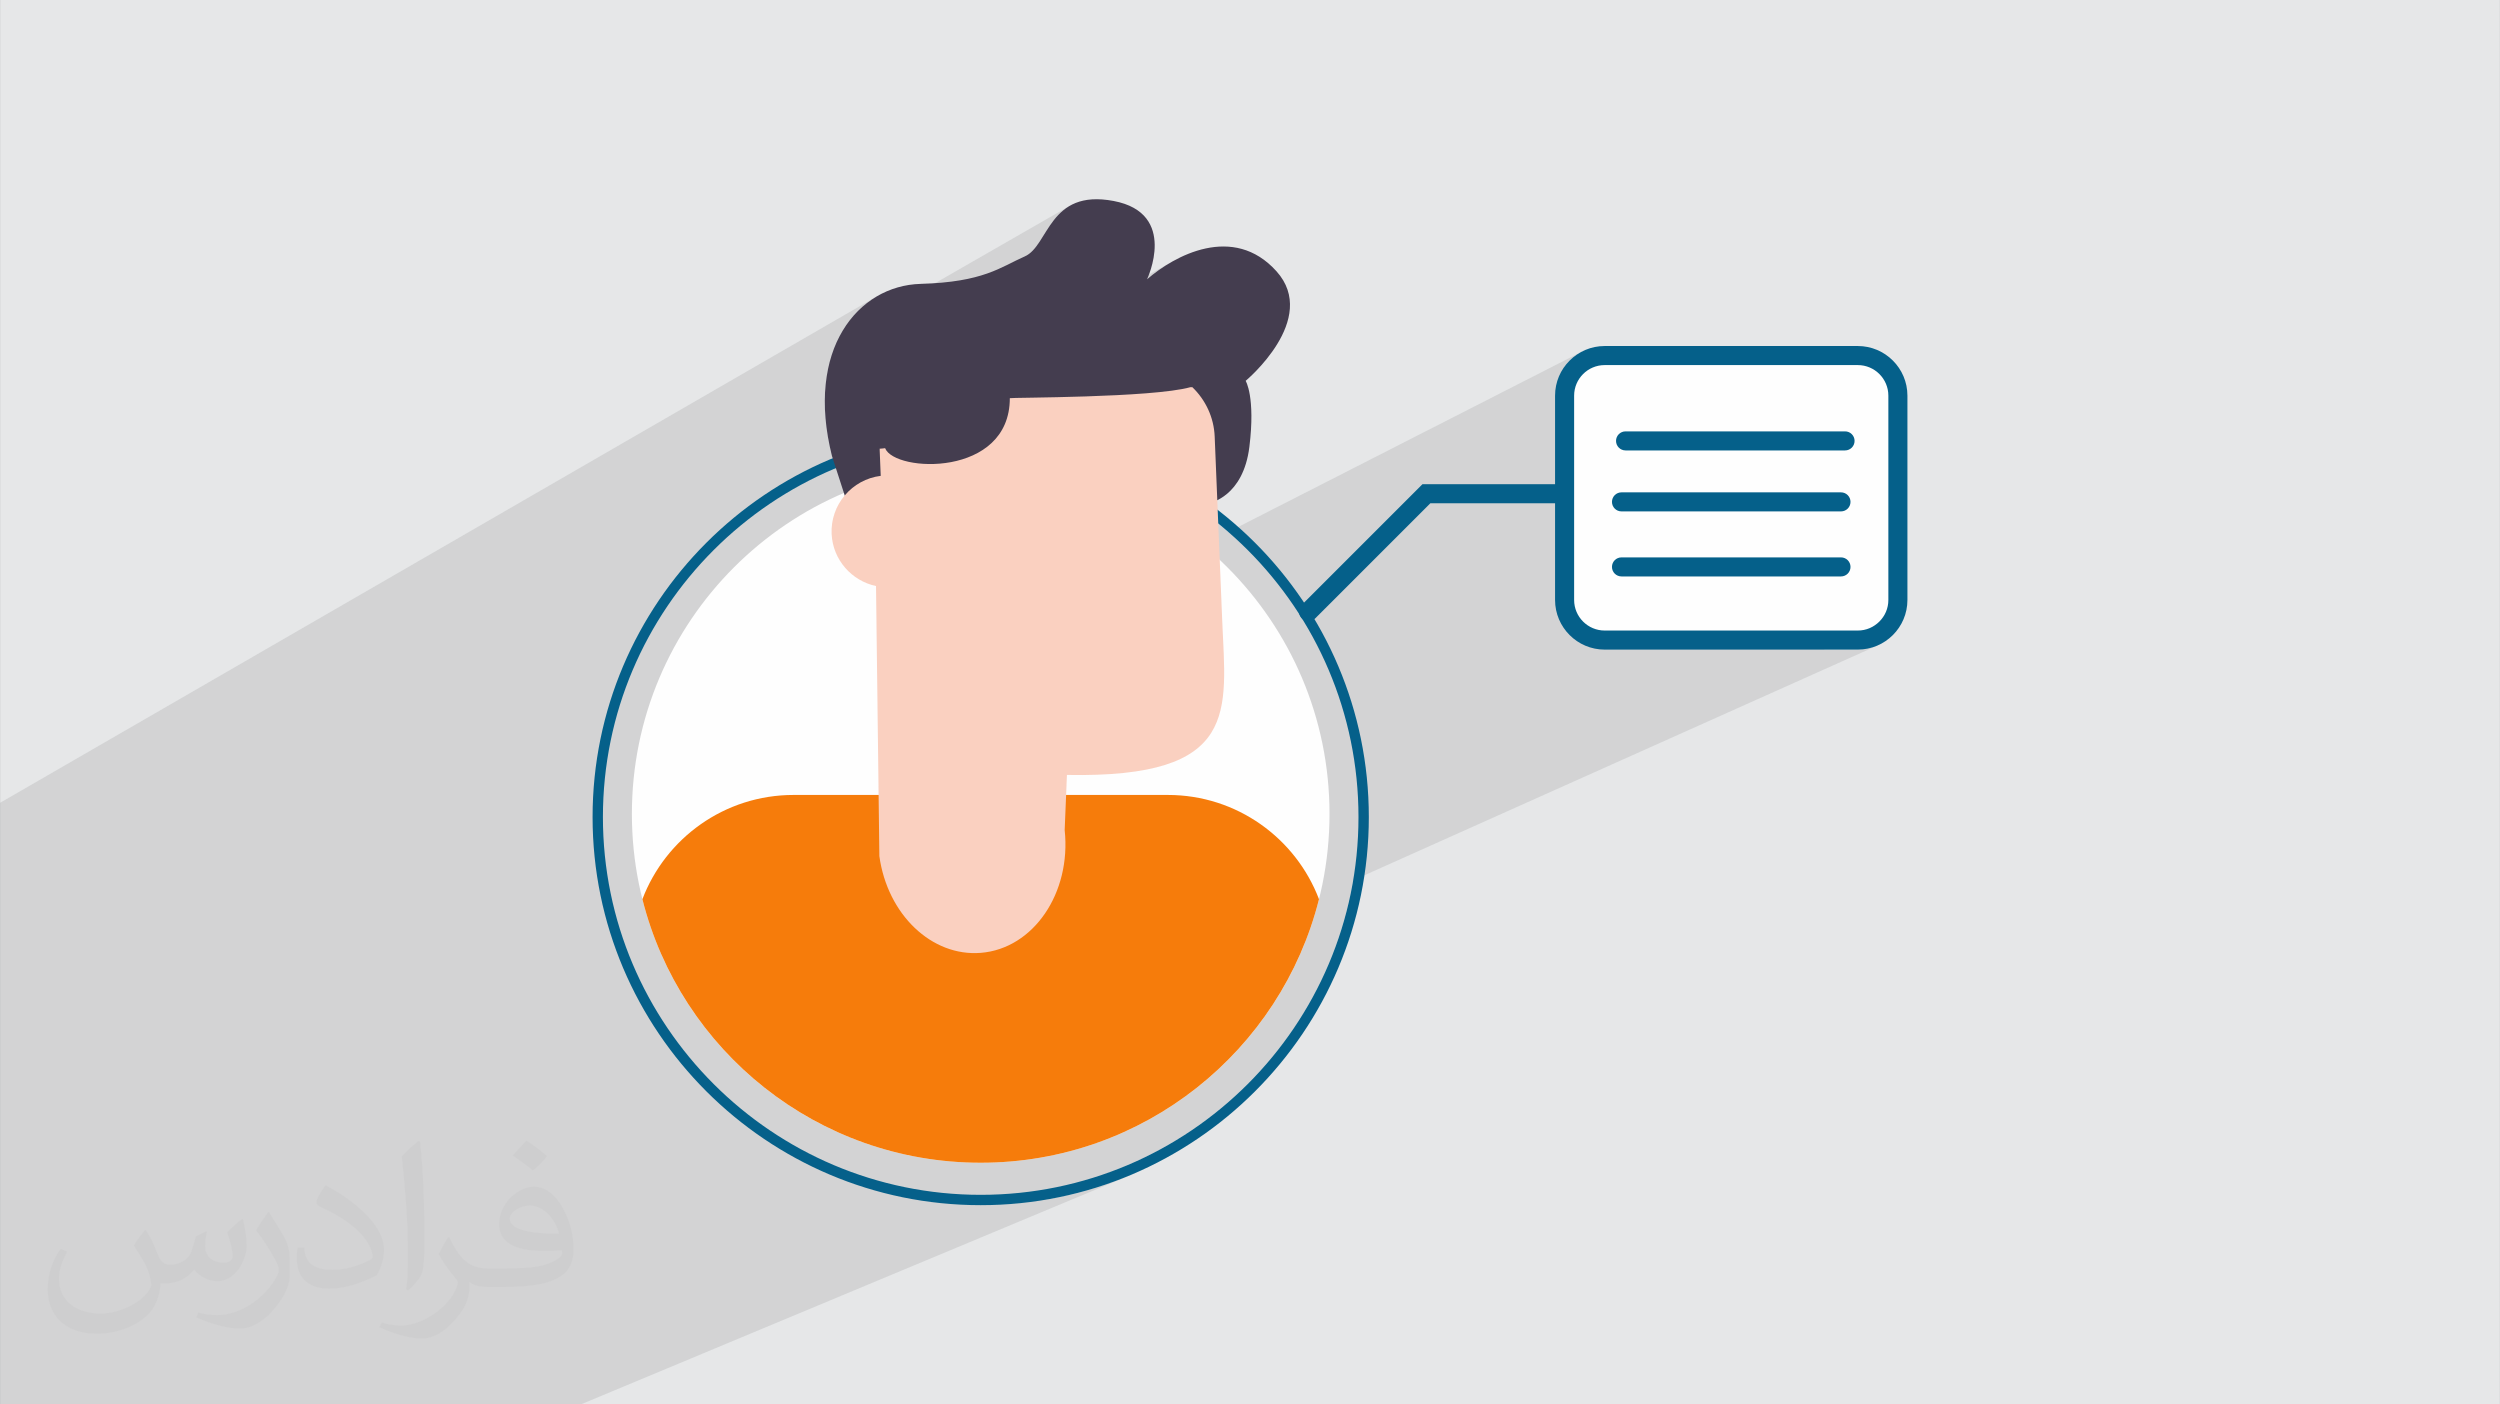
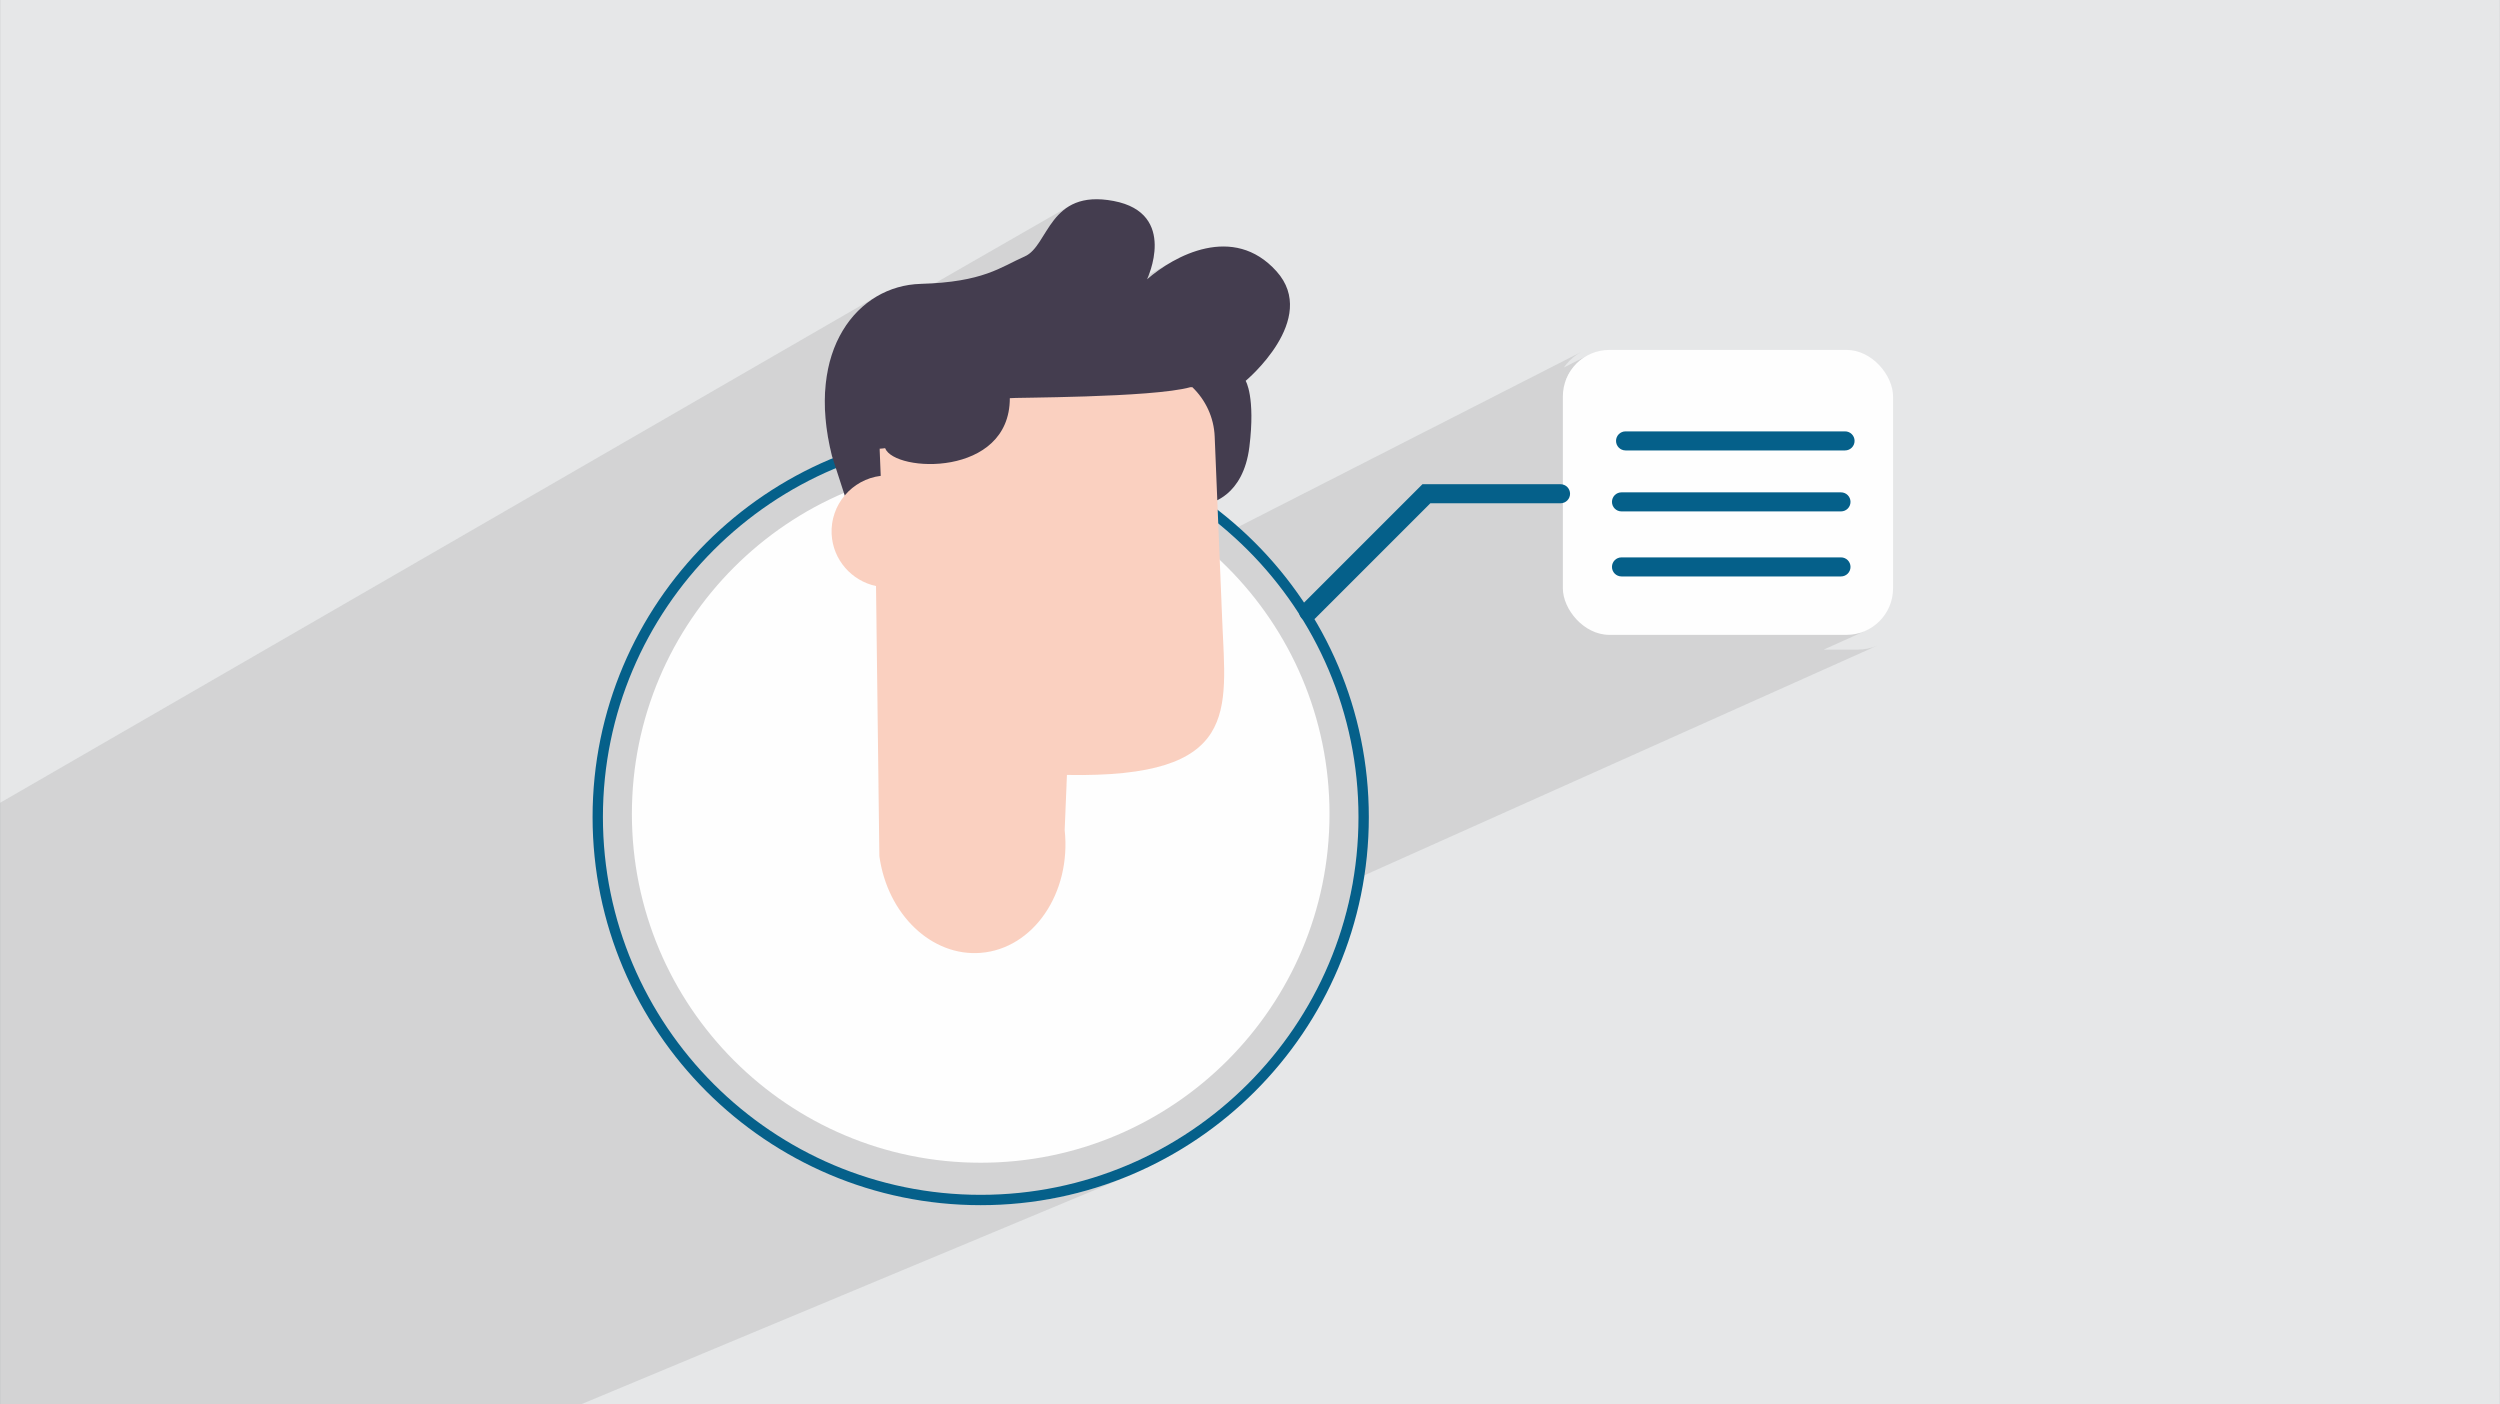
<svg xmlns="http://www.w3.org/2000/svg" xml:space="preserve" width="3.708in" height="2.083in" version="1.0" style="shape-rendering:geometricPrecision; text-rendering:geometricPrecision; image-rendering:optimizeQuality; fill-rule:evenodd; clip-rule:evenodd" viewBox="0 0 3702.73 2080.18">
  <rect x="0" y="0" width="3702.73" height="2080.18" fill="#808080" stroke="none" />
  <defs>
    <style type="text/css">
   
    .fil3 {fill:#FEFEFE}
    .fil0 {fill:#E6E7E8}
    .fil4 {fill:#FEFEFE;fill-rule:nonzero}
    .fil8 {fill:#FAD0C0;fill-rule:nonzero}
    .fil7 {fill:#443D4F;fill-rule:nonzero}
    .fil5 {fill:#05608A;fill-rule:nonzero}
    .fil6 {fill:#F67C0B;fill-rule:nonzero}
    .fil2 {fill:#373435;fill-opacity:0.031}
    .fil1 {fill:#2B2A29;fill-opacity:0.102}
   
  </style>
  </defs>
  <g id="Layer_x0020_1">
    <path class="fil0" d="M-0 0l3702.73 0 0 2080.18 -3702.73 0 0 -2080.18z" />
    <path class="fil1" d="M2732.22 852.71l-176.72 81.24 196.13 0 4.62 -0.24 4.49 -0.68 4.33 -1.12 4.16 -1.53 -17.05 7.69 3.18 -0.82 6.33 -2.33 -60.53 27.27 50.47 0 7.5 -0.38 7.29 -1.12 7.04 -1.81 6.75 -2.48 -776.18 347.56 -3.38 18.86 -6.26 27.05 -7.55 26.53 -8.81 25.99 -10.03 25.4 -11.22 24.78 -12.37 24.12 -13.49 23.43 -14.57 22.71 -15.61 21.95 -16.62 21.15 -17.6 20.31 -18.54 19.44 -19.44 18.54 -20.32 17.6 -21.15 16.63 -21.94 15.61 -22.71 14.57 -23.43 13.49 -24.12 12.37 -24.78 11.22 -122.59 51.36 20.69 -3.7 27.79 -6.43 27.26 -7.76 26.7 -9.05 26.09 -10.31 -815.69 340.35 -36.21 0 -70.2 0 -39.45 0 -0.23 0 -95.69 0 -510.29 0 -57.7 0 -28.37 0 -14.44 0 -7.76 0 0 -119.19 0 -47.24 0 -12.34 0 -3.13 0 -26.79 0 -1.29 0 -7.24 0 -16 0 -8.02 0 -32.8 0 -62.39 0 -57.32 0 -15.52 0 -1.45 0 -5.75 0 -107.32 0 -59.28 0 -37.3 0 -2.27 0 -15.07 0 -8.18 0 -0.7 0 -13.84 0 -5.73 0 -0.66 0 -2.2 0 -24.54 0 -2.13 0 -9.42 0 -14.86 0 -0.34 0 -1.65 0 -4.48 0 -108.03 0 -30.82 0 -25.76 1298.23 -749.97 -7.3 4.63 -7.04 5.12 -6.77 5.61 -6.47 6.09 -6.16 6.56 -5.83 7.04 -5.47 7.5 -5.11 7.96 -4.71 8.42 -1.78 3.66 341.81 -196.33 -4.42 2.88 -4.12 3.14 -3.84 3.36 -3.59 3.55 -3.36 3.72 -3.16 3.85 -2.99 3.95 -2.83 4.02 -2.71 4.06 -2.6 4.06 -2.52 4.04 -2.46 3.98 -2.44 3.89 -2.43 3.77 -2.45 3.62 -2.49 3.44 -2.56 3.22 -2.65 2.98 -2.76 2.7 -2.91 2.39 -3.07 2.05 -294.57 168.03 -0.17 0.72 -1.99 11.04 -1.46 11.46 -0.92 11.87 -0.36 12.28 0.22 12.69 0.81 13.08 1.43 13.48 2.06 13.86 2.72 14.24 1.85 7.98 506.17 -281.72 -5.48 3.17 -5.3 3.26 -5.1 3.33 -4.89 3.37 -4.66 3.4 -4.42 3.39 -4.17 3.36 -3.91 3.31 -467.16 259.74 0.47 2.04 5.82 17.97 22.27 -8.8 16.02 -5.43 26.59 -14.69 -0.03 2.5 0.17 4.05 9.78 -2.78 27.05 -6.26 27.53 -4.93 7.43 -0.95 120.81 -66.35 -0.49 10.67 -1.43 9.96 -2.31 9.26 -3.13 8.58 -3.89 7.92 -4.59 7.27 -5.23 6.64 -1.04 1.08 7.74 0.2 28.38 2.16 27.97 3.57 27.53 4.93 27.05 6.26 26.53 7.56 25.98 8.81 25.4 10.03 24.78 11.22 24.12 12.37 23.43 13.49 22.71 14.57 1.23 0.88 25.3 -2.3 0.56 -0.12 1.59 -0.4 2.49 -0.78 3.26 -1.23 3.89 -1.77 -26.88 13.87 10.5 7.47 21.15 16.62 10.87 9.42 522.63 -266.58 -6.06 3.69 -5.66 4.23 -5.22 4.75 -4.75 5.22 -3.74 4.99 34.65 -17.64 -5.69 3.46 -5.31 3.98 -4.9 4.46 -4.46 4.9 -3.98 5.31 -3.46 5.69 -2.91 6.02 -1.57 4.27 36.52 -18.51 -3.73 2.27 -3.49 2.61 -3.22 2.92 -2.92 3.22 -2.61 3.48 -2.27 3.73 -1.91 3.95 -1.53 4.16 -1.12 4.33 -0.68 4.49 -0.24 4.62 0 89.05 70.69 -35.02 2.65 -0.82 2.85 -0.29 325.11 0 2.85 0.29 2.65 0.82 2.4 1.3 2.09 1.73 1.73 2.09 1.3 2.4 0.82 2.65 0.29 2.85 -0.29 2.85 -0.82 2.65 -1.3 2.4 -1.73 2.09 -2.09 1.73 -2.4 1.3 -132.41 63.18 120.9 0 2.85 0.29 2.65 0.82 2.4 1.3 2.09 1.73 1.72 2.09 1.31 2.4 0.82 2.65 0.29 2.85 -0.29 2.85 -0.82 2.65 -1.31 2.39 -1.72 2.09 -2.09 1.72 -2.4 1.3 -147.61 69.2 142.11 0 2.85 0.29 2.65 0.82 2.4 1.3 2.09 1.72 1.72 2.09 1.31 2.4 0.82 2.65 0.29 2.85 -0.29 2.85 -0.82 2.65 -1.31 2.4 -1.72 2.09 -2.09 1.73 -2.4 1.3zm-1429.37 -185.7l-15.3 8.45 0.01 -0 15.29 -8.44z" />
-     <path class="fil2" d="M215.96 1821.93c7.07,10.71 11.65,21.01 16.13,32.45 3.33,6.66 5.09,18.93 20.7,18.93 4.57,0 11.13,-1.35 16.95,-4.57 6.55,-3.44 11.54,-8.64 14.15,-16.53l6.24 -21.01 15.19 -7.49 1.04 1.04c-2.08,7.91 -2.59,15.5 -2.59,21.43 0,17.57 15.19,24.23 27.25,24.23 7.07,0 13.42,-3.44 13.42,-9.89 0,-8.32 -3.53,-22.47 -8.12,-35.16 7.07,-7.07 14.15,-14.15 22.26,-19.87l1.25 0.63c3.53,14.98 5.51,29.75 5.51,39.63 0,9.67 -4.27,20.39 -7.8,27.36 -7.28,13.73 -20.18,24.65 -35.78,24.65 -11.85,0 -25.06,-5.93 -34.12,-16.95l-0.52 0c-8.53,10.61 -21.74,20.18 -42.86,20.18l-6.55 0c-1.04,13.94 -4.05,23.81 -8.64,32.66 -12.58,24.54 -49.92,41.92 -85.08,41.92 -48.89,0 -73.43,-28.19 -73.43,-65.73 0,-23.19 7.59,-44.72 19.24,-60.01l9.56 3.95c-7.28,13.94 -12.17,27.04 -12.17,39.94 0,35.16 28.61,51.9 61.58,51.9 30.58,0 68.44,-19.45 75.31,-42.02 -2.59,-24.65 -11.85,-36.19 -26,-58.66 4.27,-7.49 9.78,-14.98 16.64,-22.98l1.25 0 0 0 0 0 -0.01 -0.04zm563.83 -132.3c10.3,6.45 20.39,14.04 30.27,22.78 -5.51,7.8 -12.38,14.88 -20.91,21.12 -9.89,-8.01 -19.76,-14.88 -29.86,-22.16 6.86,-7.7 13.63,-15.08 20.49,-21.74l0 0 0 0 0 0 0 0 0 0 0.01 0zm5.3 96.11c-16.64,0 -30.27,10.92 -30.27,19.03 0,17.38 33.28,22.78 73.12,22.56 -4.99,-20.39 -22.47,-41.61 -42.86,-41.61l0 0.01zm-37.35 92.99c21.64,0 40.57,-0.63 55.02,-4.27 16.13,-4.05 29.75,-12.17 29.75,-17.78 0,-1.46 0,-3.22 -0.52,-4.68 -9.05,0.83 -19.45,0.83 -28.5,0.83 -29.33,0 -51.79,-6.66 -60.64,-23.09 -2.19,-4.57 -3.74,-9.67 -3.74,-15.5 0,-15.92 6.86,-31.41 18.93,-42.13 10.08,-8.84 21.22,-14.35 32.55,-14.35 20.49,0 36.81,16.44 48.26,42.34 6.24,14.15 10.5,30.47 10.5,51.07 0,13.73 -3.74,25.27 -12.27,33.8 -15.92,15.4 -45.24,21.22 -90.17,21.22l-20.39 0 0 0 -5.3 0c-11.13,0 -19.14,-1.98 -25.48,-6.86l-1.04 0c0.31,2.59 0.52,5.09 0.52,7.49 0,10.08 -3.33,22.98 -10.08,33.28 -19.97,29.64 -41.61,42.53 -60.33,42.53 -18.93,0 -42.13,-7.28 -63.03,-16.75l3.74 -7.28c6.76,2.81 16.13,4.68 29.02,4.68 33.8,0 78.21,-32.45 83.72,-64.17 -1.25,-2.59 -3.53,-6.03 -6.76,-9.67 -9.89,-11.75 -16.13,-21.53 -21.95,-31.82 4.99,-9.89 9.56,-17.78 13.83,-24.96l1.77 -0.21c14.46,29.44 27.56,46.28 56.78,46.28l4.57 0 0 0 21.22 0 0 0 0 0 0 0 0 0 0 0 0.04 0zm-146.45 31.1c2.5,-13.52 2.7,-28.7 2.7,-42.86l0 -21.01c0,-39.21 -4.99,-96.2 -9.05,-133.34 7.07,-7.59 16.95,-16.53 24.75,-22.56l2.29 0.63c5.3,46.7 6.55,100.79 6.55,150.81 0,13.11 -0.52,25.9 -1.77,35.26 -0.73,11.85 -7.59,20.8 -22.26,34.53l-3.22 -1.46zm-150.71 -61.89c0.73,18.41 9.78,32.87 41.4,32.87 19.66,0 36.3,-5.09 54.71,-13.83 3.33,-1.46 5.09,-3.44 5.09,-5.09 0,-11.54 -8.84,-26.83 -23.71,-40.77 -14.46,-13.11 -33.6,-24.65 -51.48,-32.35 -6.14,-2.59 -8.12,-5.3 -8.12,-7.91 0,-5.3 7.07,-16.44 12.9,-24.44l1.98 -0.21c20.49,10.71 43.38,26.63 60.33,44.3 15.4,16.33 24.96,32.87 24.96,50.86 0,13.31 -4.05,25.79 -10.61,37.44 -22.47,11.33 -46.39,19.97 -70.1,19.97 -28.81,0 -48.47,-13.52 -48.47,-45.24 0,-3.44 0,-8.73 1.25,-15.61l9.89 0 0 0 0 0 0 0 0 0 0 0 -0.01 0zm-52.11 -52.32l17.89 28.92c6.55,10.71 12.69,22.37 12.69,40.77l0 23.5c0,19.03 -12.17,39.42 -31.82,59.6 -15.4,13.63 -29.02,19.45 -41.61,19.45 -18.72,0 -40.15,-5.82 -64.9,-16.44l2.81 -7.28c7.8,2.08 16.84,3.84 27.98,3.84 35.58,-0.21 71.97,-26.21 88.61,-57.93 1.98,-3.64 2.7,-7.07 2.7,-9.47 0,-3.64 -1.98,-7.7 -3.53,-11.33 -9.05,-17.05 -19.14,-32.66 -30.27,-47.12 5.82,-9.16 11.65,-17.99 17.99,-26.73l1.46 0.21 0 0 0 0 0 0 0 0 0 0 -0.01 0z" />
    <g id="_1976369394400">
      <rect class="fil3" x="2314.77" y="518.29" width="489.09" height="422.06" rx="68.96" ry="68.96" />
      <path class="fil4" d="M1969.13 1205.56c0,285.34 -231.31,516.67 -516.65,516.67 -285.34,0 -516.66,-231.32 -516.66,-516.67 0,-285.33 231.32,-516.65 516.66,-516.65 285.34,0 516.65,231.32 516.65,516.65z" />
      <path class="fil5" d="M1452.48 650.63c-308.56,0 -559.57,251.03 -559.57,559.57 0,308.54 251.01,559.57 559.57,559.57 308.56,0 559.57,-251.03 559.57,-559.57 0,-308.54 -251.01,-559.57 -559.57,-559.57zm0 1134.46c-316.99,0 -574.88,-257.89 -574.88,-574.89 0,-316.99 257.89,-574.88 574.88,-574.88 316.99,0 574.89,257.89 574.89,574.88 0,316.99 -257.89,574.89 -574.89,574.89z" />
-       <path class="fil6" d="M1953.55 1331.89c-34.33,-90.27 -121.64,-154.42 -223.96,-154.42l-554.23 0c-102.31,0 -189.63,64.15 -223.96,154.42 56.36,224.28 259.32,390.34 501.08,390.34 241.76,0 444.7,-166.06 501.07,-390.34z" />
      <path class="fil7" d="M1363.62 420.45c93.07,-2.56 118.32,-24.85 154.15,-40.68 35.83,-15.82 35.31,-100.37 131.59,-82.09 96.27,18.28 49.5,116.01 49.5,116.01 40.25,-34.91 127.78,-82.98 191.73,-11.88 63.94,71.08 -45.65,162.3 -45.65,162.3 0,0 14.67,23.5 5.52,97.77 -9.16,74.27 -58.8,83.04 -58.8,83.04l-473.82 43.01c-27.29,2.48 -52.8,-13.78 -62.04,-39.57l-0.24 -0.67 -23.37 -72.21c-39.79,-157.96 38.37,-252.44 131.44,-255.01z" />
      <path class="fil8" d="M1304.4 704.83l-1.54 -37.82 0.03 -2.5 1.21 0.03c2.31,-0.05 4.52,-0.49 6.8,-0.7 14.01,36.13 184.72,43.68 184.72,-74.05 0,-1.08 211.03,-0.44 267.54,-16.31l2.76 0 0.04 0c19.36,18.66 31.92,44.39 33.1,73.21l11.14 272.1c5.53,134.84 27.4,233.86 -229.99,229.05l-3.34 81.64c9.95,93.22 -46.26,175.56 -124.17,181.88 -72.64,5.9 -138.35,-56.72 -150.32,-143.26l-4.96 -400.05c-35.91,-7.62 -63.87,-38.68 -65.74,-76.97 -2.11,-43.49 30.13,-81.02 72.72,-86.25z" />
      <g>
        <path class="fil5" d="M1938.03 920.05c3.62,0 7.23,-1.38 9.99,-4.14l170.45 -170.46 192.84 0c7.8,0 14.12,-6.32 14.12,-14.11 0,-7.8 -6.32,-14.12 -14.12,-14.12l-204.53 0 -178.74 178.73c-5.51,5.52 -5.51,14.45 0,19.97 2.76,2.76 6.38,4.14 9.98,4.14z" />
-         <path class="fil5" d="M2751.63 540.76c24.96,0 45.27,20.31 45.27,45.27l0 302.65c0,24.97 -20.31,45.27 -45.27,45.27l-374.9 0c-24.97,0 -45.27,-20.3 -45.27,-45.27l0 -302.65c0,-24.96 20.3,-45.27 45.27,-45.27l374.9 0zm-374.9 421.44l374.9 0c40.53,0 73.51,-32.97 73.51,-73.52l0 -302.65c0,-40.53 -32.97,-73.51 -73.51,-73.51l-374.9 0c-40.53,0 -73.51,32.98 -73.51,73.51l0 302.65c0,40.54 32.98,73.52 73.51,73.52z" />
        <path class="fil5" d="M2407.64 667.18l325.11 0c7.8,0 14.12,-6.32 14.12,-14.12 0,-7.8 -6.32,-14.12 -14.12,-14.12l-325.11 0c-7.8,0 -14.12,6.32 -14.12,14.12 0,7.8 6.33,14.12 14.12,14.12z" />
        <path class="fil5" d="M2401.62 757.49l325.1 0c7.8,0 14.12,-6.32 14.12,-14.11 0,-7.81 -6.33,-14.12 -14.12,-14.12l-325.1 0c-7.81,0 -14.12,6.32 -14.12,14.12 0,7.8 6.32,14.11 14.12,14.11z" />
        <path class="fil5" d="M2401.62 853.82l325.1 0c7.8,0 14.12,-6.33 14.12,-14.12 0,-7.8 -6.33,-14.11 -14.12,-14.11l-325.1 0c-7.81,0 -14.12,6.31 -14.12,14.11 0,7.8 6.32,14.12 14.12,14.12z" />
      </g>
    </g>
  </g>
</svg>